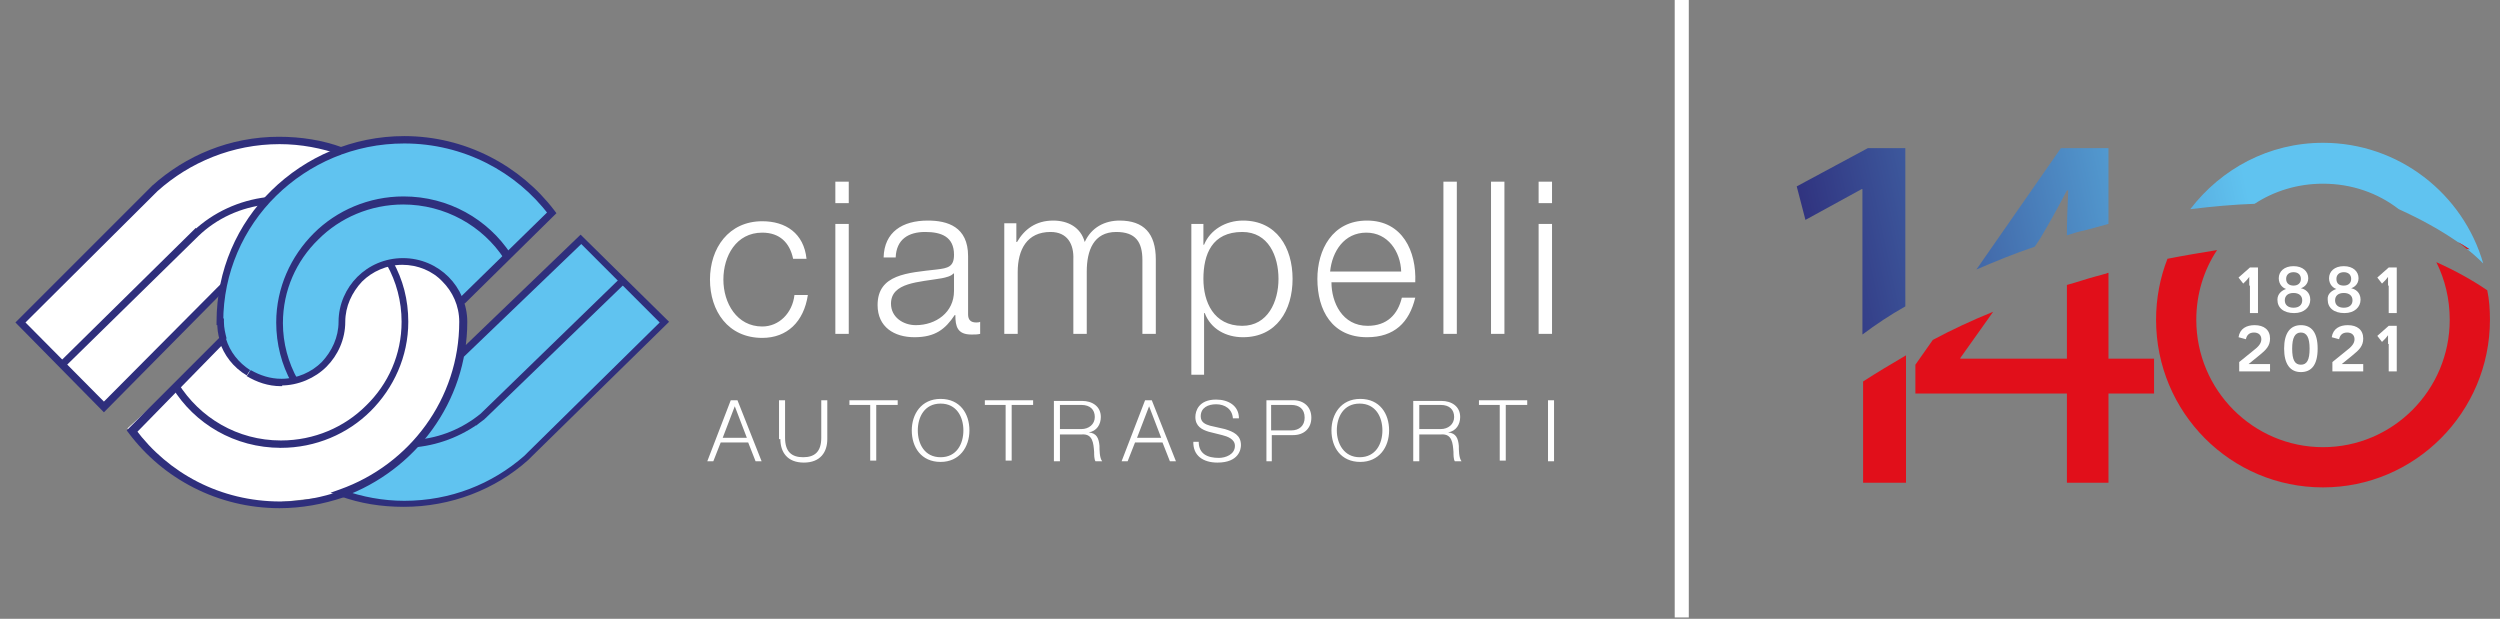
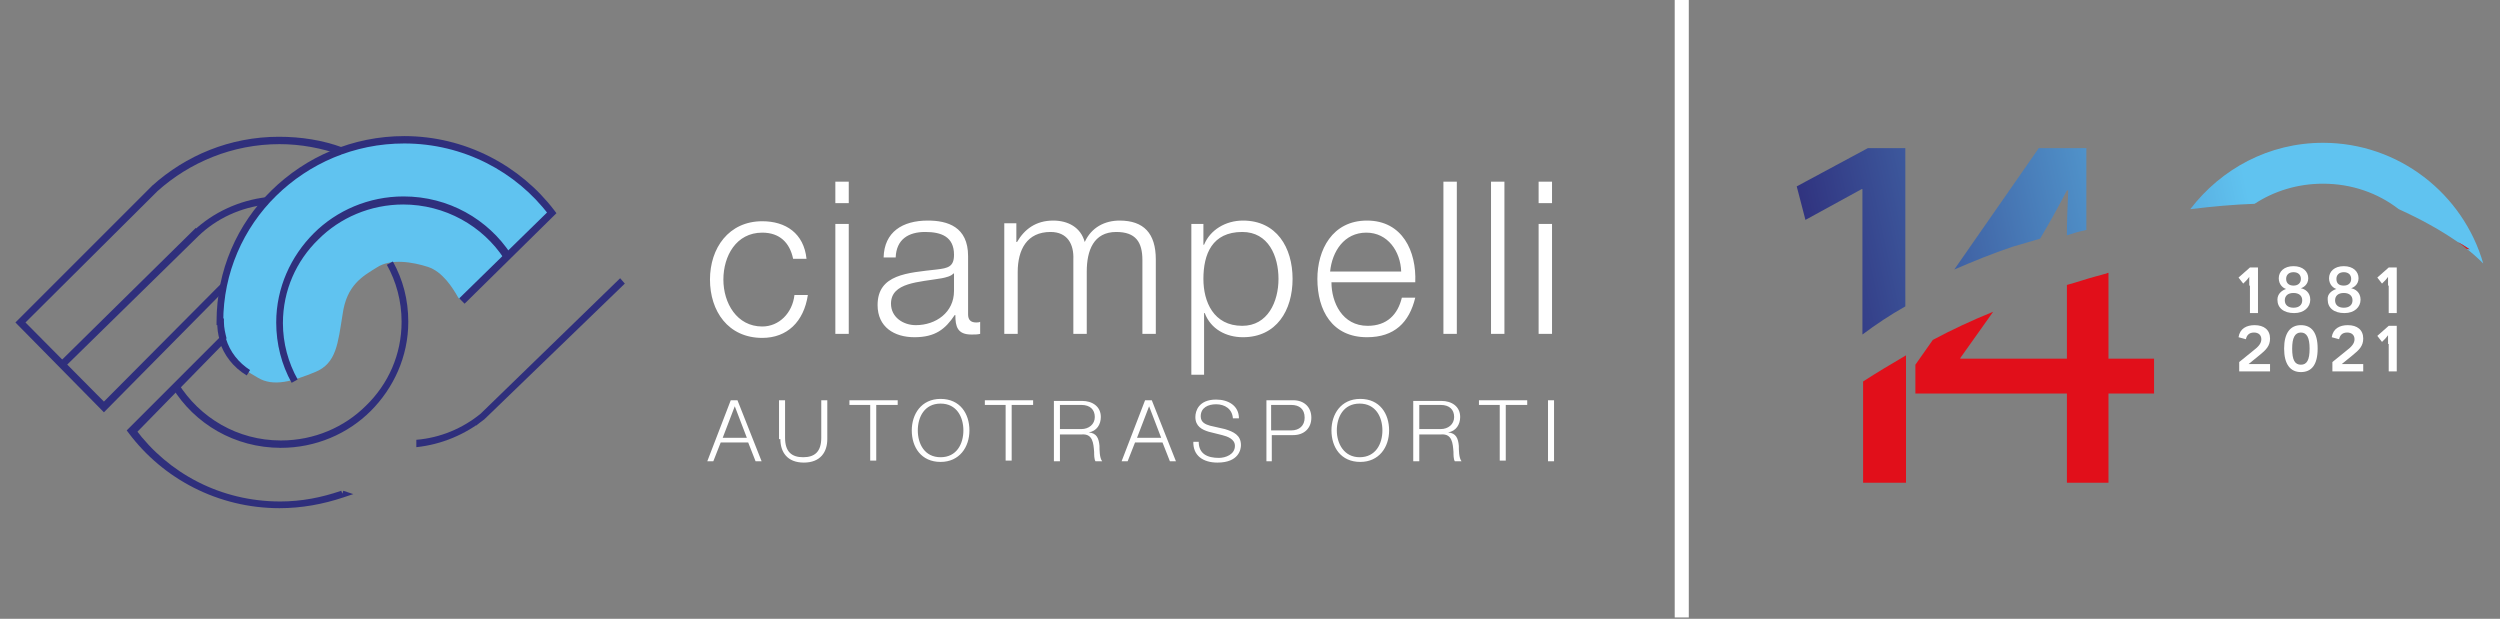
<svg xmlns="http://www.w3.org/2000/svg" version="1.1" id="Livello_1" x="0px" y="0px" viewBox="0 0 372.9 92.3" style="enable-background:new 0 0 372.9 92.3;" xml:space="preserve">
  <rect x="0" y="0" width="372.9" height="92.3" fill="#808080" stroke="none" />
  <style type="text/css">
	.st0{fill:#FFFFFF;}
	.st1{fill:#60C3F0;}
	.st2{fill:#2F2F7C;}
	.st3{fill:none;}
	.st4{fill:url(#SVGID_1_);}
	.st5{fill:#E10F1A;}
	.st6{fill:url(#SVGID_2_);}
	.st7{fill:url(#SVGID_3_);}
	.st8{fill:#E20E17;}
</style>
  <g>
    <g>
-       <path class="st0" d="M3,47.9l20.2-20.2c0,0,9.8-9.8,27.9-5.6l15.3,15.3l2.8,8.4l-1.4,18.1l-15.3,9.8l-12.6,1.4l-8.4-1.4l-8.4-5.6    L19,63.9l14.6-13.2l5.6-9.8l-6.4,2.2L15.5,60.4L3,47.9z" />
      <g>
        <path class="st1" d="M32.8,48c0,0,0.1-3.8,0.6-5.8c0.5-2,1.8-6.6,4.3-9.7c0,0,4.9-7.3,12.3-9.7c7.4-2.4,12.9-2.4,19-0.6     c6,1.9,11.4,6.6,13.3,9.5l-11,10.8c0,0-2.2,3.2-3,1.8c-0.8-1.4-2.3-3.8-4.5-4.5c-2.2-0.7-5.5-1.3-7.6,0.1c-2.1,1.3-4.5,2.6-5.1,7     c-0.7,4.3-0.9,7.3-4.1,8.6c-3.2,1.3-6.2,2.3-8.6,0.8C35.9,54.8,33.5,53.8,32.8,48" />
-         <path class="st1" d="M69.1,52.6l17.5-16.8l12.5,12.4c0,0-19.5,19.9-22.8,21.9c-3.3,2-9,5.4-16.5,5.1c-7.5-0.3-8.5-1.7-8.5-1.7     s3.9-1.6,5.8-3c1.9-1.4,6.6-4.8,8.6-9.3C67.7,56.6,68.5,52.9,69.1,52.6" />
        <path class="st2" d="M51.1,22c-3-1.1-6.2-1.6-9.5-1.6c-7.3,0-13.9,2.8-18.9,7.3l0.4,0.4l0.4,0.4l0.1-0.1L23.2,28l-0.4-0.4     L2.3,48.1l13.2,13.4L33,43.8l0.7-0.7l-0.8-0.7L32.3,43L15.5,59.9L3.8,48.1l19.8-19.7l-0.7-0.8l-0.1,0.1l0.7,0.8     c4.8-4.3,11.2-7,18.2-7c3.2,0,6.3,0.6,9.1,1.6L51.1,22" />
        <path class="st2" d="M39.8,29.4c-4.2,0.5-8,2.3-10.9,5l0.4,0.4l0.3-0.4l0,0L29.2,34L8.9,54l0.7,0.8l20-19.6l-0.4-0.4l-0.3,0.4     l0,0l0.4,0.3l0.3-0.3c2.7-2.6,6.3-4.3,10.3-4.7L39.8,29.4" />
        <path class="st2" d="M25.7,57.8c3.3,5.4,9.3,9,16.2,9h0h0l0-0.5l-0.2,0.5c0.1,0,0.2,0,0.2,0l0-0.5l-0.2,0.5l0.1,0h0.1     c5.2,0,10-2.1,13.4-5.5c3.4-3.4,5.6-8.1,5.6-13.3c0-3.3-0.8-6.3-2.3-9l-0.9,0.5c1.4,2.5,2.2,5.4,2.2,8.5c0,4.9-2,9.3-5.3,12.5     c-3.2,3.2-7.7,5.2-12.7,5.2v0.5l0.2-0.5c-0.1,0-0.1,0-0.2,0h0l0,0.5l0-0.5h0l0,0.5l0-0.5l0,0.5v-0.5l0,0l0,0.5v-0.5     c-6.5,0-12.1-3.4-15.3-8.5L25.7,57.8" />
        <path class="st2" d="M76.2,37.9c-3.4-5.2-9.3-8.6-16-8.6h0c0,0,0,0-0.1,0l0.1,0.5v-0.5c-5.2,0-10,2.1-13.4,5.5     c-3.4,3.4-5.6,8.1-5.6,13.3c0,3.2,0.8,6.3,2.3,9l0.9-0.5c-1.4-2.5-2.2-5.4-2.2-8.4c0-4.9,2-9.3,5.3-12.5     c3.2-3.2,7.7-5.2,12.7-5.2h0l0,0l-0.1-0.5v0.5c0,0,0,0,0.1,0l-0.1-0.5v0.5h0c6.3,0,11.9,3.2,15.1,8.1L76.2,37.9" />
        <path class="st2" d="M62.1,66.7c3.8-0.4,7.3-1.9,10.2-4.2L72,62.1L71.4,62l0,0l-0.4,1.5l1.4-1.1l20.8-20.1l-0.7-0.8L71.8,61.6     l-0.1,0.1l0.3,0.4l0.5,0.1l0,0l0.4-1.5l-1.2,1c-2.7,2.2-6,3.6-9.6,3.9L62.1,66.7" />
        <path class="st2" d="M37.3,55.2c-1.7-1.1-3-2.7-3.6-4.7l-0.3-0.8L18.9,64.2l0.3,0.4c5.1,6.8,13.3,11.2,22.5,11.2     c3.3,0,6.5-0.6,9.5-1.6l1.5-0.5l-1.5-0.5l-0.3,1l0,0l0.2-0.5l-0.2-0.5c-2.9,1-5.9,1.6-9.1,1.6c-8.9,0-16.7-4.2-21.6-10.8     l-0.4,0.3l0.4,0.4L33.6,51l-0.4-0.4l-0.5,0.2c0.7,2.2,2.1,4,4.1,5.2L37.3,55.2" />
        <path class="st2" d="M69.3,45.3L83,31.8l-0.3-0.4c-5.1-6.7-13.3-11.1-22.4-11.1c-7.7,0-14.7,3.1-19.8,8.1     c-5.1,5-8.2,11.9-8.2,19.6v0.5l0.6,0l0-0.5h-0.5c0,1,0.1,1.9,0.4,2.8l1-0.3c-0.2-0.8-0.4-1.6-0.4-2.5v-0.5l-0.6,0l0,0.5h0.5     c0-7.3,3-14,7.9-18.8c4.9-4.8,11.6-7.8,19.1-7.8c8.8,0,16.7,4.2,21.6,10.7l0.4-0.3l-0.4-0.4L68.5,44.5L69.3,45.3" />
-         <path class="st2" d="M69.1,53.3l17.6-16.9l11.7,11.7L78.7,67.5l-0.5,0.5c-4.8,4.2-11,6.7-17.9,6.7c-3.2,0-6.3-0.6-9.1-1.6     L51,73.6l0.2,0.5C61.9,70.2,69.7,60,69.7,48v0c0-2.6-1.1-5-2.8-6.7c-1.7-1.7-4.1-2.8-6.8-2.8s-5.1,1.1-6.8,2.8     c-1.7,1.7-2.8,4.1-2.8,6.7v0c0,2.3-1,4.4-2.5,6c-1.5,1.5-3.7,2.5-6,2.5c-0.1,0-0.1,0-0.1,0l0.1,0.5v-0.5c-1.7,0-3.2-0.5-4.6-1.3     l-0.6,0.9c1.5,0.9,3.2,1.5,5.1,1.5H42l0.1,0L41.9,57v0.5c0.1,0,0.1,0,0.1,0L41.9,57v0.5c2.6,0,5.1-1.1,6.8-2.8     c1.7-1.7,2.8-4.1,2.8-6.7v0c0-2.3,1-4.4,2.5-6c1.5-1.5,3.7-2.5,6-2.5s4.5,0.9,6,2.5c1.5,1.5,2.5,3.6,2.5,6v0     c0,11.5-7.4,21.3-17.8,25l-1.4,0.5l1.4,0.5c3,1.1,6.2,1.6,9.5,1.6c7.1,0,13.7-2.6,18.6-7h0l0.5-0.5l20.5-20.1L86.6,35L68.3,52.6     L69.1,53.3" />
      </g>
    </g>
    <g>
      <path class="st0" d="M230.9,68.8h0.9v-9.1h-0.9V68.8z M220.5,60.4h3.2v8.3h0.9v-8.3h3.2v-0.7h-7.2V60.4z M211.7,60.4h3.2    c1.3,0,2,0.7,2,1.8c0,1.1-0.9,1.8-2,1.8h-3.2V60.4z M210.8,68.8h0.9v-4h3.3c1.6-0.1,1.7,1.3,1.8,2.6c0,0.4,0,1.1,0.2,1.4h1    c-0.4-0.5-0.4-1.7-0.4-2.3c-0.1-1.1-0.4-1.9-1.6-2v0c1.2-0.2,1.8-1.2,1.8-2.3c0-1.6-1.3-2.4-2.8-2.4h-4.2V68.8z M199.4,64.2    c0-2,1-4,3.4-4c2.4,0,3.4,2,3.4,4c0,2-1,4-3.4,4C200.5,68.2,199.4,66.2,199.4,64.2 M198.6,64.2c0,2.5,1.4,4.7,4.3,4.7    c2.8,0,4.3-2.2,4.3-4.7c0-2.5-1.4-4.7-4.3-4.7C200,59.5,198.6,61.8,198.6,64.2 M189.6,60.4h3c1.2,0,2,0.6,2,1.9    c0,1.2-0.8,1.9-2,1.9h-3V60.4z M188.8,68.8h0.9v-3.9h3.2c1.6,0,2.7-1,2.7-2.6c0-1.6-1.1-2.6-2.7-2.6h-4V68.8z M178,65.8    c-0.1,2.2,1.5,3.2,3.6,3.2c3.2,0,3.5-2,3.5-2.6c0-1.5-1.1-2-2.4-2.4l-2.2-0.5c-0.7-0.2-1.4-0.5-1.4-1.4c0-1.3,1.1-1.8,2.3-1.8    c1.3,0,2.4,0.7,2.5,2.1h0.9c0-1.9-1.6-2.8-3.4-2.8c-2.6,0-3.1,1.7-3.1,2.6c0,1.4,1,1.9,2,2.2l2,0.5c0.8,0.2,1.9,0.6,1.9,1.6    c0,1.3-1.4,1.8-2.4,1.8c-1.7,0-3-0.6-3-2.4H178z M171.4,60.6l1.8,4.7h-3.6L171.4,60.6z M167.3,68.8h0.9l1.1-2.8h4.1l1.1,2.8h0.9    l-3.6-9.1h-1L167.3,68.8z M158.1,60.4h3.2c1.3,0,2,0.7,2,1.8c0,1.1-0.9,1.8-2,1.8h-3.2V60.4z M157.2,68.8h0.9v-4h3.3    c1.6-0.1,1.7,1.3,1.8,2.6c0,0.4,0,1.1,0.2,1.4h1c-0.4-0.5-0.4-1.7-0.4-2.3c-0.1-1.1-0.4-1.9-1.6-2v0c1.2-0.2,1.8-1.2,1.8-2.3    c0-1.6-1.3-2.4-2.8-2.4h-4.2V68.8z M146.8,60.4h3.2v8.3h0.9v-8.3h3.2v-0.7h-7.2V60.4z M136.9,64.2c0-2,1-4,3.4-4    c2.4,0,3.4,2,3.4,4c0,2-1,4-3.4,4C137.9,68.2,136.9,66.2,136.9,64.2 M136,64.2c0,2.5,1.4,4.7,4.3,4.7c2.8,0,4.3-2.2,4.3-4.7    c0-2.5-1.4-4.7-4.3-4.7C137.4,59.5,136,61.8,136,64.2 M126.6,60.4h3.2v8.3h0.9v-8.3h3.2v-0.7h-7.2V60.4z M116.4,65.5    c0,1.9,1,3.5,3.5,3.5c2.5,0,3.5-1.6,3.5-3.5v-5.8h-0.9v5.6c0,2.1-1,2.9-2.7,2.9c-1.7,0-2.7-0.8-2.7-2.9v-5.6h-0.9V65.5z     M109.6,60.6l1.8,4.7h-3.6L109.6,60.6z M105.5,68.8h0.9l1.1-2.8h4.1l1.1,2.8h0.9l-3.6-9.1h-1L105.5,68.8z" />
      <path class="st0" d="M229.5,30.3h2v-3.2h-2V30.3z M229.5,49.8h2V33.4h-2V49.8z M222.4,49.8h2V27.1h-2V49.8z M215.3,49.8h2V27.1h-2    V49.8z M198.4,40.5c0.3-3,2.1-5.8,5.4-5.8c3.2,0,5.1,2.8,5.2,5.8H198.4z M211.1,42.1c0.2-4.6-1.9-9.2-7.2-9.2    c-5.2,0-7.4,4.4-7.4,8.7c0,4.7,2.2,8.7,7.4,8.7c4.1,0,6.3-2.2,7.2-5.9h-2c-0.6,2.5-2.2,4.2-5.1,4.2c-3.8,0-5.4-3.5-5.4-6.5H211.1z     M177.6,55.9h2v-9.2h0.1c0.9,2.4,3.2,3.6,5.7,3.6c5,0,7.4-4,7.4-8.7s-2.4-8.7-7.4-8.7c-2.6,0-4.9,1.4-5.8,3.6h-0.1v-3.1h-1.8V55.9    z M190.7,41.6c0,3.4-1.6,7-5.4,7c-4.3,0-5.8-3.6-5.8-7c0-3.7,1.3-7,5.8-7C189.2,34.6,190.7,38.2,190.7,41.6 M149.8,49.8h2v-9.2    c0-3.4,1.4-6,4.9-6c2.5,0,3.5,1.8,3.4,4.1v11.1h2v-9.3c0-3.1,1-5.9,4.4-5.9c2.9,0,3.9,1.5,3.9,4.2v11h2V38.7    c0-3.9-1.8-5.8-5.4-5.8c-2.2,0-4.2,1-5.2,3.2c-0.6-2.2-2.5-3.2-4.7-3.2c-2.6,0-4.3,1.3-5.4,3.2h-0.1v-2.8h-1.8V49.8z M133.6,38.4    c0.1-2.7,1.9-3.8,4.4-3.8c2.4,0,4.3,0.7,4.3,3.4c0,1.8-0.9,2-2.6,2.2c-4.3,0.5-8.8,0.7-8.8,5.3c0,3.3,2.5,4.8,5.5,4.8    c3.1,0,4.6-1.2,6-3.3h0.1c0,1.7,0.3,2.9,2.4,2.9c0.5,0,0.9,0,1.3-0.1V48c-0.2,0.1-0.4,0.1-0.6,0.1c-0.8,0-1.2-0.4-1.2-1.2v-8.7    c0-4.4-3.1-5.3-6-5.3c-3.8,0-6.5,1.7-6.6,5.5H133.6z M142.3,43.4c0,3.2-2.7,5.1-5.7,5.1c-1.9,0-3.7-1.2-3.7-3.2    c0-3.2,4.2-3.2,7.6-3.8c0.5-0.1,1.4-0.3,1.7-0.7h0.1V43.4z M124.6,30.3h2v-3.2h-2V30.3z M124.6,49.8h2V33.4h-2V49.8z M120.3,38.6    c-0.4-3.8-3.1-5.6-6.6-5.6c-5,0-7.8,4-7.8,8.7s2.7,8.7,7.8,8.7c3.7,0,6.2-2.4,6.8-6.4h-2c-0.3,2.7-2.3,4.7-4.8,4.7    c-3.8,0-5.8-3.5-5.8-7c0-3.5,1.9-7,5.8-7c2.6,0,4.1,1.5,4.6,3.9H120.3z" />
    </g>
  </g>
  <g>
    <rect x="249.8" y="-0.2" class="st0" width="2.1" height="92.3" />
  </g>
  <path class="st3" d="M292.4,52.2v0.1h15.9v-11c-3.8,1.2-7.5,2.6-11,4L292.4,52.2z" />
  <path class="st3" d="M308.3,28.5c-1.5,2.8-2.7,4.9-4,7.2l-0.8,1.1c1.6-0.6,3.2-1.1,4.9-1.6c0-2.2,0.1-4.5,0.2-6.7H308.3z" />
  <linearGradient id="SVGID_1_" gradientUnits="userSpaceOnUse" x1="268.243" y1="38.266" x2="334.285" y2="23.995">
    <stop offset="0" style="stop-color:#2F2F7C" />
    <stop offset="1" style="stop-color:#60C3F0" />
  </linearGradient>
-   <path class="st4" d="M304.3,35.6c1.3-2.2,2.5-4.3,4-7.2h0.2c-0.1,2.2-0.2,4.5-0.2,6.7c0.9-0.3,1.9-0.6,2.9-0.8c0,0,0,0,0,0  c1.1-0.3,2.2-0.6,3.3-0.9V22.1h-7.1l-12.6,18.1c2.8-1.2,5.7-2.4,8.7-3.4L304.3,35.6z" />
+   <path class="st4" d="M304.3,35.6c1.3-2.2,2.5-4.3,4-7.2h0.2c-0.1,2.2-0.2,4.5-0.2,6.7c0.9-0.3,1.9-0.6,2.9-0.8c0,0,0,0,0,0  V22.1h-7.1l-12.6,18.1c2.8-1.2,5.7-2.4,8.7-3.4L304.3,35.6z" />
  <path class="st5" d="M314.2,40.8C314.1,40.8,314.1,40.8,314.2,40.8c-0.5,0.1-1,0.3-1.5,0.4c-1.5,0.4-2.9,0.9-4.4,1.3v11h-15.9v-0.1  l4.9-6.9c-3.2,1.3-6.2,2.7-9,4.2l-2.6,3.7v4.3h22.6V72h6.2V58.7h6.8v-5.2h-6.8V40.7C314.4,40.7,314.3,40.7,314.2,40.8  C314.2,40.8,314.2,40.8,314.2,40.8z" />
  <linearGradient id="SVGID_2_" gradientUnits="userSpaceOnUse" x1="268.224" y1="38.176" x2="334.265" y2="23.904">
    <stop offset="0" style="stop-color:#2F2F7C" />
    <stop offset="1" style="stop-color:#60C3F0" />
  </linearGradient>
  <path class="st6" d="M284.2,22.1h-5.6L268,27.8l1.3,5l8.4-4.6h0.1v21.7c2-1.5,4.1-2.9,6.4-4.2V22.1z" />
  <path class="st5" d="M277.9,72h6.4v-19c-2.2,1.3-4.4,2.6-6.4,3.9V72z" />
  <linearGradient id="SVGID_3_" gradientUnits="userSpaceOnUse" x1="270.584" y1="49.096" x2="336.625" y2="34.825">
    <stop offset="0" style="stop-color:#2F2F7C" />
    <stop offset="1" style="stop-color:#60C3F0" />
  </linearGradient>
  <path class="st7" d="M357.8,31.2c3.3,1.5,6.2,3.1,8.8,4.9c0.6,0.4,1.2,0.7,1.8,1.1c-0.2-0.1-0.4-0.1-0.6-0.2  c0.9,0.7,1.8,1.5,2.6,2.3c-3-10.4-12.6-18-23.9-18c-8.1,0-15.2,3.9-19.8,9.9c3.3-0.4,6.5-0.7,9.6-0.8c2.9-1.9,6.4-3,10.2-3  C350.8,27.4,354.7,28.8,357.8,31.2z" />
-   <path class="st5" d="M363.4,39.1c1.3,2.6,2,5.5,2,8.6c0,10.5-8.5,19-18.9,19c-10.4,0-18.9-8.5-18.9-19c0-3.8,1.1-7.4,3.1-10.4  c-2.4,0.4-4.9,0.8-7.4,1.3c-1.1,2.8-1.7,5.9-1.7,9.1c0,13.8,11.1,25,24.9,25c13.7,0,24.9-11.2,24.9-25c0-1.5-0.1-3-0.4-4.4  C368.8,41.8,366.3,40.4,363.4,39.1z" />
  <path class="st8" d="M368.4,37.2c-0.6-0.4-1.2-0.8-1.8-1.1c0.4,0.3,0.9,0.6,1.3,1C368,37.1,368.2,37.2,368.4,37.2z" />
  <g>
    <path class="st0" d="M335.5,42.6c0-0.6,0-1.3,0-1.3h0c0,0-0.3,0.4-0.4,0.5l-0.5,0.5l-0.7-0.9l1.7-1.5h1.2v6.8h-1.2V42.6z" />
    <path class="st0" d="M341,43.1L341,43.1c-0.4-0.1-1.1-0.6-1.1-1.6c0-1,0.8-1.8,2.2-1.8c1.4,0,2.2,0.8,2.2,1.8c0,1-0.8,1.4-1.1,1.5   v0c0.6,0.1,1.4,0.6,1.4,1.7c0,1.1-0.9,2-2.4,2c-1.6,0-2.5-0.8-2.5-2C339.7,43.8,340.4,43.3,341,43.1z M342.1,45.9   c0.8,0,1.3-0.4,1.3-1.1c0-0.7-0.5-1.1-1.3-1.1c-0.8,0-1.3,0.4-1.3,1.1C340.8,45.5,341.3,45.9,342.1,45.9z M342.1,42.6   c0.7,0,1.1-0.4,1.1-1c0-0.6-0.4-1-1.1-1c-0.7,0-1.1,0.4-1.1,1C341,42.3,341.5,42.6,342.1,42.6z" />
    <path class="st0" d="M348.5,43.1L348.5,43.1c-0.4-0.1-1.1-0.6-1.1-1.6c0-1,0.8-1.8,2.2-1.8c1.4,0,2.2,0.8,2.2,1.8   c0,1-0.8,1.4-1.1,1.5v0c0.6,0.1,1.4,0.6,1.4,1.7c0,1.1-0.9,2-2.4,2c-1.6,0-2.5-0.8-2.5-2C347.1,43.8,347.9,43.3,348.5,43.1z    M349.6,45.9c0.8,0,1.3-0.4,1.3-1.1c0-0.7-0.5-1.1-1.3-1.1c-0.8,0-1.3,0.4-1.3,1.1C348.3,45.5,348.8,45.9,349.6,45.9z M349.6,42.6   c0.7,0,1.1-0.4,1.1-1c0-0.6-0.4-1-1.1-1c-0.7,0-1.1,0.4-1.1,1C348.5,42.3,348.9,42.6,349.6,42.6z" />
    <path class="st0" d="M356.2,42.6c0-0.6,0-1.3,0-1.3h0c0,0-0.3,0.4-0.4,0.5l-0.5,0.5l-0.7-0.9l1.7-1.5h1.2v6.8h-1.2V42.6z" />
    <path class="st0" d="M334,54l2.1-1.7c0.8-0.6,1.2-1.1,1.2-1.7c0-0.6-0.4-1-1.1-1c-0.8,0-1.1,0.5-1.2,1l-1.1-0.3   c0.2-1.3,1.2-1.8,2.4-1.8c1.4,0,2.3,0.7,2.3,2c0,1.1-0.6,1.7-1.6,2.5l-1.6,1.3l0,0c0.1,0,0.4,0,0.9,0h2.3v1.1H334V54z" />
    <path class="st0" d="M345.7,52c0,2.4-0.9,3.5-2.5,3.5c-1.6,0-2.5-1.2-2.5-3.5s0.9-3.5,2.5-3.5C344.8,48.5,345.7,49.6,345.7,52z    M341.9,52c0,1.7,0.4,2.4,1.3,2.4c0.9,0,1.3-0.7,1.3-2.4c0-1.6-0.4-2.4-1.3-2.4C342.3,49.6,341.9,50.4,341.9,52z" />
    <path class="st0" d="M347.9,54l2.1-1.7c0.8-0.6,1.2-1.1,1.2-1.7c0-0.6-0.4-1-1.1-1c-0.8,0-1.1,0.5-1.2,1l-1.1-0.3   c0.2-1.3,1.2-1.8,2.4-1.8c1.4,0,2.3,0.7,2.3,2c0,1.1-0.6,1.7-1.6,2.5l-1.6,1.3l0,0c0.1,0,0.4,0,0.9,0h2.3v1.1h-4.6V54z" />
    <path class="st0" d="M356.2,51.3c0-0.6,0-1.3,0-1.3h0c0,0-0.3,0.4-0.4,0.5l-0.5,0.5l-0.7-0.9l1.7-1.5h1.2v6.8h-1.2V51.3z" />
  </g>
</svg>